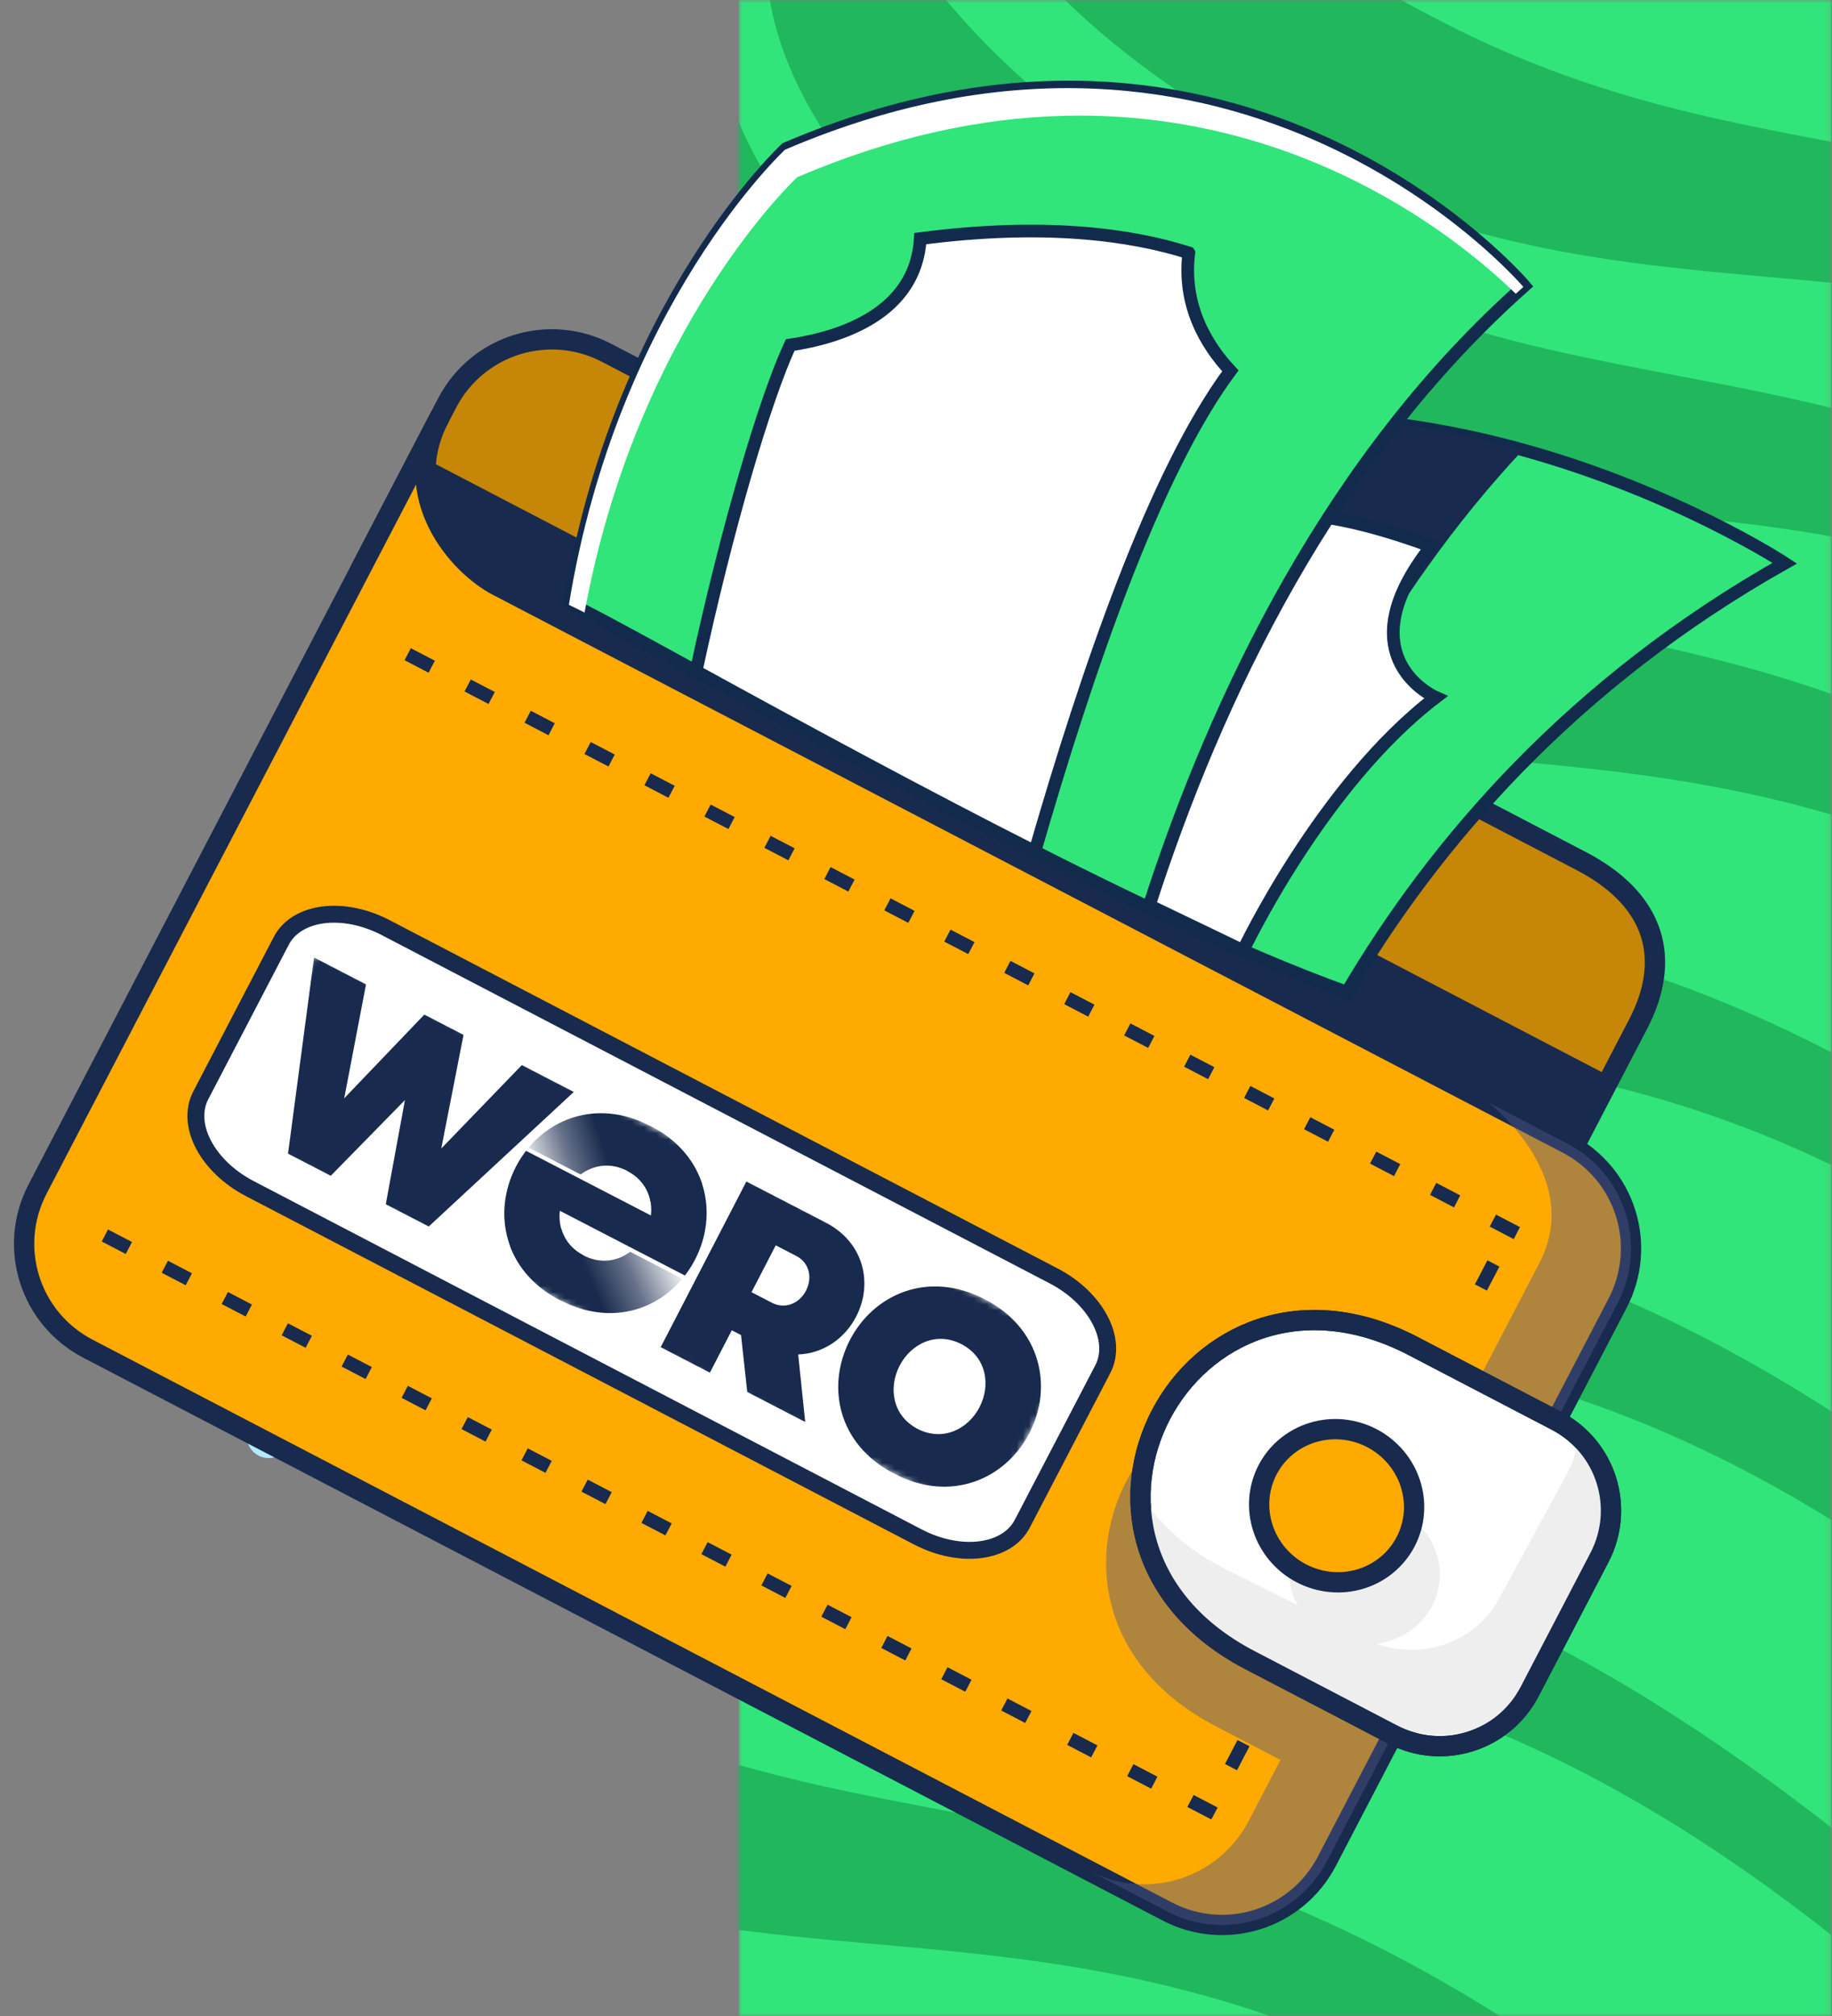
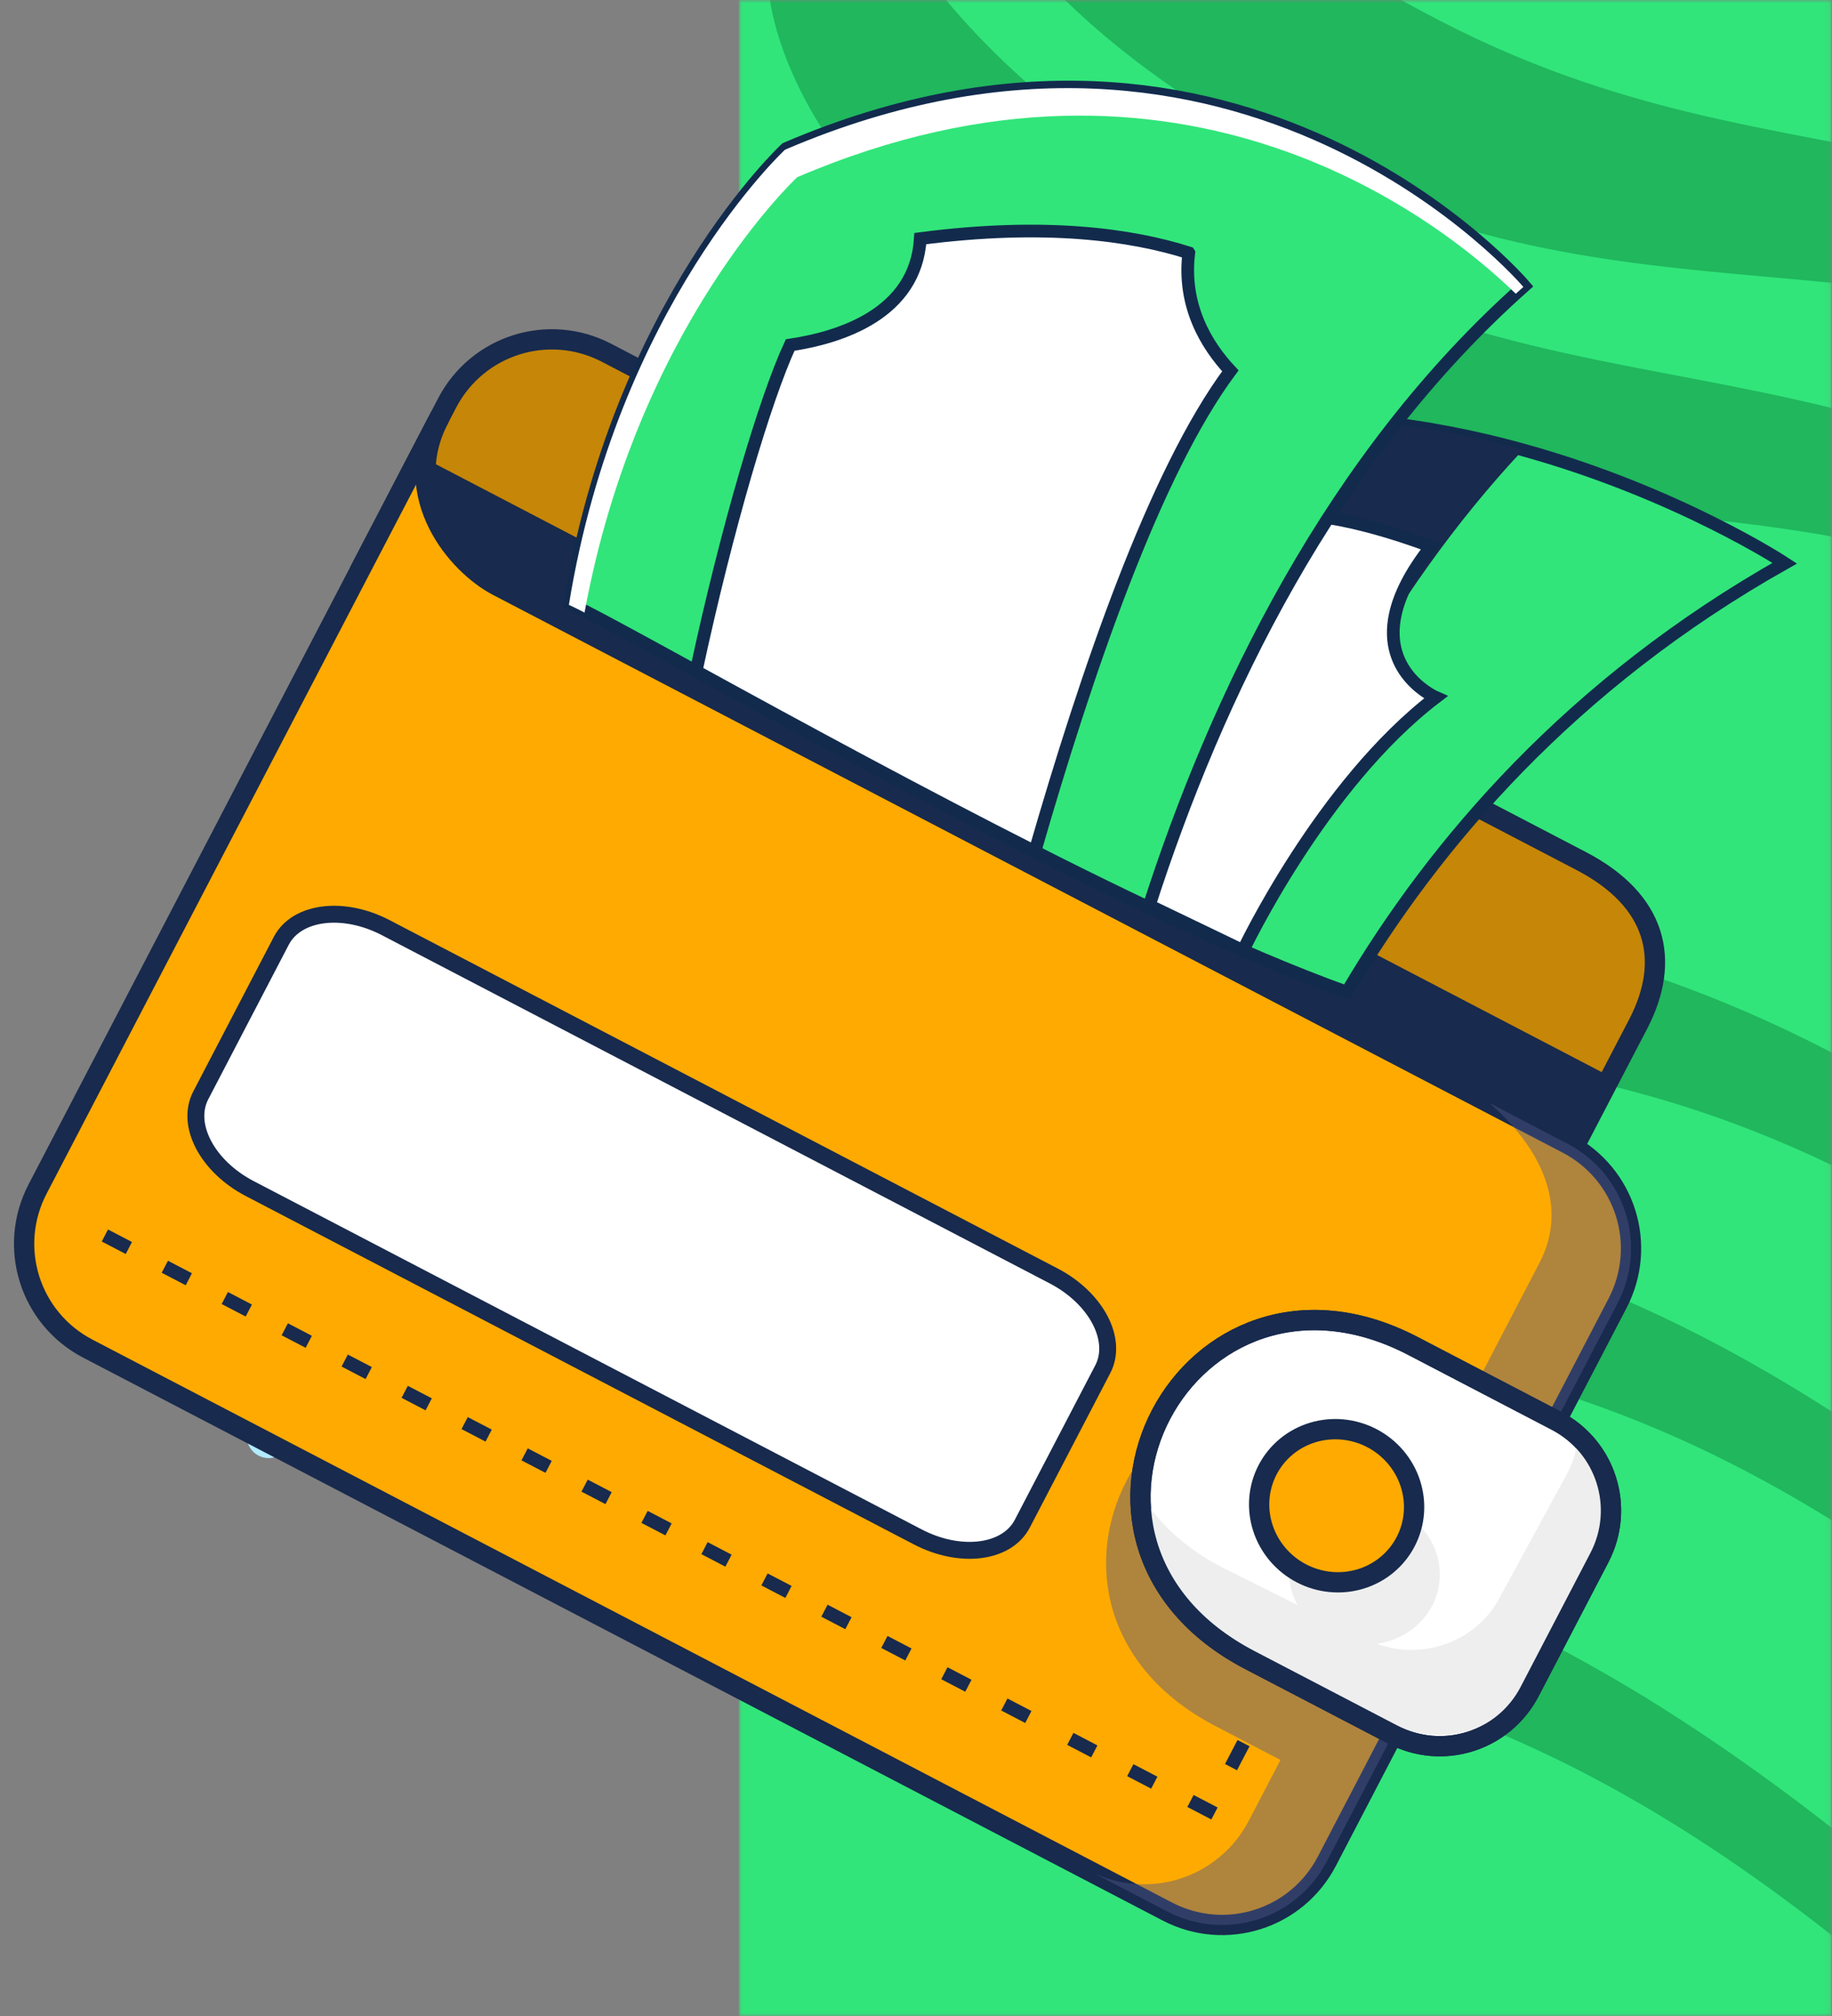
<svg xmlns="http://www.w3.org/2000/svg" width="300" height="330" viewBox="0 0 300 330" fill="none">
  <rect x="0" y="0" width="300" height="330" fill="#808080" stroke="none" />
  <g clip-path="url(#clip0_127_2649)">
    <mask id="mask0_127_2649" style="mask-type:luminance" maskUnits="userSpaceOnUse" x="121" y="0" width="179" height="330">
      <path d="M299.916 0H121V330H299.916V0Z" fill="white" />
    </mask>
    <g mask="url(#mask0_127_2649)">
      <path d="M299.916 0H121V330H299.916V0Z" fill="#31E57A" />
      <path d="M411.354 146.633C310.058 56.633 259.698 102.381 186.651 64.65C126.282 33.468 125.834 -2.38 125.834 -2.38L139.424 -28.724C139.424 -28.724 144.198 7.555 210.031 41.559C275.864 75.564 316.412 44.316 417.709 134.316L408.645 137.749L411.354 146.633Z" fill="#20B75D" />
-       <path d="M390.387 187.276C289.091 97.276 238.731 143.023 165.684 105.293C105.315 74.11 104.867 38.263 104.867 38.263L118.458 11.918C118.458 11.918 123.231 48.197 189.065 82.202C254.898 116.206 295.446 84.958 396.742 174.958L387.679 178.392L390.387 187.276Z" fill="#20B75D" />
      <path d="M362.536 233.882C261.239 143.882 210.879 189.63 137.833 151.899C77.464 120.717 77.016 84.869 77.016 84.869L90.606 58.525C90.606 58.525 95.38 94.804 161.213 128.808C227.046 162.813 267.594 131.565 368.89 221.565L359.827 224.998L362.536 233.882Z" fill="#20B75D" />
      <path d="M342.137 280.796C240.841 190.796 190.481 236.543 117.434 198.813C57.065 167.631 56.617 131.783 56.617 131.783L70.208 105.438C70.208 105.438 74.982 141.718 140.814 175.722C206.648 209.727 247.196 178.478 348.492 268.478L339.429 271.912L342.137 280.796Z" fill="#20B75D" />
      <path d="M316.435 330.616C215.138 240.616 164.778 286.363 91.732 248.633C31.362 217.451 30.914 181.603 30.914 181.603L44.505 155.258C44.505 155.258 49.279 191.537 115.112 225.542C180.945 259.546 221.493 228.298 322.789 318.298L313.726 321.732L316.435 330.616Z" fill="#20B75D" />
-       <path d="M290.282 381.309C188.986 291.309 138.626 337.056 65.579 299.326C5.21 268.144 4.762 232.296 4.762 232.296L18.352 205.951C18.352 205.951 23.126 242.231 88.959 276.235C154.793 310.239 195.341 278.991 296.637 368.991L287.574 372.425L290.282 381.309Z" fill="#20B75D" />
      <path d="M437.128 108.473C335.831 18.473 285.471 64.22 212.425 26.489C152.055 -4.693 151.607 -40.541 151.607 -40.541L165.198 -66.885C165.198 -66.885 169.972 -30.606 235.805 3.398C301.638 37.403 342.186 6.155 443.482 96.155L434.419 99.589L437.128 108.473Z" fill="#20B75D" />
    </g>
    <mask id="mask1_127_2649" style="mask-type:luminance" maskUnits="userSpaceOnUse" x="0" y="0" width="300" height="330">
      <path d="M300 0H0V330H300V0Z" fill="white" />
    </mask>
    <g mask="url(#mask1_127_2649)">
      <path d="M41.034 237.126C40.763 236.736 40.572 236.297 40.471 235.834C40.37 235.371 40.362 234.892 40.446 234.426C40.53 233.959 40.705 233.514 40.962 233.115C41.218 232.716 41.55 232.372 41.939 232.101C42.329 231.831 42.767 231.64 43.231 231.539C43.694 231.438 44.172 231.43 44.639 231.514C45.105 231.598 45.551 231.773 45.95 232.029C46.349 232.285 46.693 232.618 46.964 233.007C47.234 233.396 47.425 233.835 47.526 234.298C47.627 234.762 47.635 235.24 47.551 235.707C47.467 236.173 47.292 236.619 47.036 237.017C46.779 237.416 46.447 237.761 46.058 238.031C45.272 238.577 44.3 238.789 43.358 238.619C42.416 238.449 41.58 237.912 41.034 237.126Z" fill="#B2EBFF" />
      <path d="M87.598 215.4C87.295 214.964 87.081 214.473 86.968 213.954C86.855 213.435 86.845 212.898 86.939 212.376C87.033 211.853 87.23 211.354 87.517 210.907C87.804 210.46 88.176 210.074 88.612 209.771C89.049 209.469 89.54 209.254 90.059 209.141C90.578 209.028 91.114 209.019 91.637 209.113C92.159 209.207 92.659 209.404 93.105 209.691C93.552 209.978 93.938 210.35 94.241 210.786C94.853 211.667 95.09 212.755 94.9 213.811C94.709 214.866 94.107 215.803 93.227 216.415C92.346 217.027 91.257 217.264 90.202 217.073C89.146 216.883 88.21 216.281 87.598 215.4Z" fill="#FF4444" />
      <path fill-rule="evenodd" clip-rule="evenodd" d="M258.941 140.95L99.348 57.759C89.829 52.797 78.169 56.467 73.207 65.987L58.93 93.376L253.972 195.035L268.246 167.652C273.738 157.116 271.251 147.366 258.941 140.95Z" fill="#C68607" stroke="#182A4D" stroke-width="3.322" stroke-linejoin="round" />
      <path fill-rule="evenodd" clip-rule="evenodd" d="M68.736 74.613L58.844 93.592L254.192 195.41L264.084 176.431L68.736 74.613Z" fill="#182A4D" />
      <path fill-rule="evenodd" clip-rule="evenodd" d="M71.943 68.411C65.207 81.335 74.962 92.501 81.467 95.891L256.652 187.2C266.172 192.162 269.842 203.821 264.88 213.341L217.282 304.663C212.319 314.183 200.661 317.852 191.141 312.89L14.387 220.764C4.867 215.802 1.198 204.144 6.16 194.624L71.943 68.411Z" fill="#FFAA00" stroke="#182A4D" stroke-width="3.322" stroke-linejoin="round" />
      <path fill-rule="evenodd" clip-rule="evenodd" d="M243.887 180.546C252.001 187.576 257.076 197.167 252.115 206.687L236.468 236.707L225.815 231.155C188.819 211.872 161.626 263.039 199.034 282.537L209.687 288.089L204.516 298.009C199.554 307.53 187.895 311.199 178.375 306.237L191.141 312.891C200.661 317.853 212.32 314.183 217.282 304.663L222.452 294.743L249.233 243.361L264.88 213.341C269.842 203.821 266.173 192.162 256.652 187.2L243.887 180.546Z" fill="#4F5889" fill-opacity="0.45" />
      <path fill-rule="evenodd" clip-rule="evenodd" d="M231.443 220.353L254.862 232.56C263.022 236.813 266.167 246.806 261.914 254.966L250.488 276.889C246.234 285.049 236.241 288.195 228.081 283.941L204.662 271.735C167.255 252.238 194.447 201.07 231.443 220.353Z" fill="white" stroke="#182A4D" stroke-width="3.322" />
      <path fill-rule="evenodd" clip-rule="evenodd" d="M258.138 237C257.848 238.46 257.336 239.907 256.58 241.296L245.457 261.734C241.626 268.773 233.011 271.805 225.453 269.077C227.357 268.809 229.16 268.122 230.719 267.072C232.277 266.02 233.547 264.633 234.427 263.023C235.163 261.667 235.609 260.184 235.738 258.657C235.865 257.129 235.675 255.587 235.174 254.12C234.674 252.652 233.875 251.287 232.821 250.102C231.769 248.917 230.483 247.936 229.039 247.216C226.121 245.758 222.732 245.449 219.616 246.354C216.5 247.258 213.913 249.304 212.425 252.039C211.533 253.682 211.072 255.509 211.08 257.368C211.088 259.228 211.566 261.066 212.472 262.73L200.85 256.929C195.035 254.026 190.825 250.366 188 246.345C188.134 255.444 193.282 264.792 205.427 270.855L228.223 282.234C236.166 286.199 245.893 283.267 250.034 275.659L261.156 255.222C264.541 249.004 263.11 241.645 258.138 237Z" fill="#EEEEEE" />
      <path fill-rule="evenodd" clip-rule="evenodd" d="M231.443 220.353L254.862 232.56C263.022 236.813 266.167 246.806 261.914 254.966L250.488 276.889C246.234 285.049 236.241 288.195 228.081 283.941L204.662 271.735C167.255 252.238 194.447 201.07 231.443 220.353Z" stroke="#182A4D" stroke-width="3.322" />
-       <path fill-rule="evenodd" clip-rule="evenodd" d="M67.278 106.107L66.254 108.071L70.183 110.119L71.206 108.155L67.278 106.107ZM77.094 111.224L76.071 113.187L80 115.236L81.024 113.272L77.094 111.224ZM86.917 116.343L85.893 118.307L89.822 120.355L90.846 118.391L86.917 116.343ZM96.736 121.461L95.713 123.425L99.641 125.472L100.664 123.509L96.736 121.461ZM106.553 126.578L105.529 128.542L109.459 130.59L110.483 128.626L106.553 126.578ZM116.376 131.698L115.352 133.661L119.281 135.709L120.305 133.745L116.376 131.698ZM126.194 136.815L125.171 138.779L129.099 140.827L130.123 138.863L126.194 136.815ZM136.012 141.932L134.988 143.896L138.918 145.944L139.942 143.98L136.012 141.932ZM145.834 147.052L144.811 149.016L148.74 151.063L149.763 149.1L145.834 147.052ZM155.653 152.169L154.629 154.133L158.558 156.181L159.582 154.217L155.653 152.169ZM165.471 157.287L164.447 159.25L168.377 161.299L169.4 159.335L165.471 157.287ZM175.293 162.406L174.27 164.37L178.199 166.418L179.222 164.454L175.293 162.406ZM185.113 167.524L184.089 169.488L188.018 171.536L189.042 169.572L185.113 167.524ZM194.929 172.641L193.906 174.605L197.836 176.653L198.859 174.689L194.929 172.641ZM204.752 177.761L203.728 179.724L207.657 181.772L208.681 179.808L204.752 177.761ZM214.572 182.879L213.548 184.842L217.476 186.89L218.499 184.926L214.572 182.879ZM225.373 188.509L224.35 190.472L228.278 192.52L229.302 190.556L225.373 188.509ZM235.196 193.628L234.172 195.592L238.101 197.64L239.124 195.676L235.196 193.628ZM244.976 198.82L243.952 200.784L247.881 202.832L248.904 200.868L244.976 198.82ZM243.572 206.307L241.524 210.236L243.488 211.26L245.536 207.331L243.572 206.307Z" fill="#182A4D" />
      <path fill-rule="evenodd" clip-rule="evenodd" d="M230.181 252.365C228.652 255.3 225.994 257.494 222.793 258.464C219.592 259.435 216.11 259.102 213.112 257.54C210.115 255.978 207.848 253.313 206.81 250.134C205.772 246.954 206.048 243.519 207.578 240.584C208.335 239.131 209.377 237.844 210.645 236.798C211.913 235.751 213.381 234.965 214.966 234.485C216.551 234.004 218.222 233.839 219.883 233.997C221.544 234.156 223.163 234.636 224.647 235.409C226.131 236.183 227.452 237.235 228.533 238.506C229.614 239.777 230.435 241.241 230.949 242.816C231.463 244.39 231.66 246.044 231.528 247.683C231.397 249.321 230.939 250.912 230.181 252.365Z" fill="#FFAA00" stroke="#182A4D" stroke-width="3.322" />
      <path fill-rule="evenodd" clip-rule="evenodd" d="M16.662 203.22L17.686 201.256L21.614 203.304L20.591 205.268L16.662 203.22ZM26.479 208.337L27.502 206.373L31.432 208.421L30.409 210.385L26.479 208.337ZM36.301 213.456L37.325 211.493L41.254 213.54L40.23 215.504L36.301 213.456ZM46.121 218.574L47.145 216.611L51.072 218.658L50.049 220.622L46.121 218.574ZM55.938 223.691L56.961 221.727L60.891 223.775L59.867 225.739L55.938 223.691ZM65.76 228.811L66.784 226.847L70.713 228.895L69.689 230.858L65.76 228.811ZM75.579 233.928L76.602 231.964L80.531 234.012L79.508 235.976L75.579 233.928ZM85.396 239.045L86.42 237.081L90.35 239.13L89.326 241.094L85.396 239.045ZM95.219 244.165L96.243 242.201L100.171 244.249L99.148 246.213L95.219 244.165ZM105.037 249.283L106.061 247.319L109.99 249.366L108.966 251.33L105.037 249.283ZM114.855 254.4L115.879 252.436L119.808 254.484L118.785 256.448L114.855 254.4ZM124.678 259.519L125.701 257.555L129.63 259.603L128.606 261.567L124.678 259.519ZM134.497 264.637L135.521 262.674L139.449 264.721L138.426 266.685L134.497 264.637ZM144.314 269.754L145.337 267.79L149.267 269.838L148.244 271.802L144.314 269.754ZM154.136 274.874L155.16 272.91L159.089 274.958L158.065 276.921L154.136 274.874ZM163.956 279.992L164.979 278.028L168.907 280.075L167.884 282.039L163.956 279.992ZM174.758 285.622L175.781 283.658L179.71 285.706L178.686 287.669L174.758 285.622ZM184.58 290.741L185.604 288.777L189.532 290.825L188.509 292.789L184.58 290.741ZM194.437 295.785L195.461 293.821L199.39 295.869L198.366 297.832L194.437 295.785ZM200.603 288.75L202.65 284.821L204.614 285.845L202.567 289.773L200.603 288.75Z" fill="#182A4D" />
      <path d="M63.171 151.85L172.555 208.863C179.52 212.493 183.102 219.301 180.586 224.128L167.405 249.418C164.889 254.245 157.256 255.208 150.292 251.578L40.907 194.565C33.942 190.935 30.361 184.127 32.877 179.3L46.058 154.01C48.574 149.183 56.206 148.22 63.171 151.85Z" fill="white" stroke="#182A4D" stroke-width="2.768" />
      <path d="M162.855 136.017C179.805 144.741 202.639 156.005 220.556 162.409C234.97 137.958 257.417 111.821 292.266 92.188C292.266 92.188 274.733 80.657 249.392 73.644C234.326 69.467 216.506 66.901 197.965 69.302L162.855 136.017Z" fill="#31E57A" stroke="#122B4D" stroke-width="2.077" />
      <path d="M162.855 136.018C175.4 142.474 189.097 149.247 202.117 154.98C212.038 127.173 226.976 97.574 249.392 73.645C234.326 69.468 216.506 66.901 197.965 69.303L162.855 136.018Z" fill="#182A4D" />
      <path d="M163.822 136.512C203.908 155.774 201.478 154.605 203.55 155.605C203.55 155.605 216.367 128.437 235.109 114.155C235.109 114.155 226.349 110.367 228.494 100.553C229.164 97.475 230.916 93.794 234.349 89.448C234.349 89.448 221.003 84.245 212.464 84.337L163.822 136.512Z" fill="white" stroke="#122B4D" stroke-width="2.077" />
      <path d="M93.328 98.825C102.67 103.165 148.527 129.755 188.091 148.549C199.256 113.827 218.077 74.776 249.628 46.789C249.628 46.789 203.419 -7.692 128.716 24.328C128.716 24.328 101.312 49.712 93.328 98.825Z" fill="#31E57A" stroke="#122B4D" stroke-width="2.077" />
      <path fill-rule="evenodd" clip-rule="evenodd" d="M95.722 100.275C94.69 99.744 93.83 99.317 93.158 99.005C101.142 49.892 128.546 24.508 128.546 24.508C203.25 -7.512 249.458 46.969 249.458 46.969C249.042 47.339 248.628 47.71 248.216 48.083C236.495 36.691 193.706 1.937 130.552 29.007C130.552 29.007 104.349 53.279 95.722 100.275Z" fill="white" />
      <path d="M113.988 109.877C131.44 119.458 151.693 130.412 169.462 139.39C177.904 110.174 189.032 77.419 201.477 60.705C197.535 56.489 193.614 50.005 194.67 41.395C194.67 41.395 194.67 41.395 194.665 41.387C185.289 38.412 171.129 36.398 150.707 39.056C149.962 51.354 137.654 55.242 129.394 56.476C125.328 65.25 119.077 86.19 113.988 109.877Z" fill="white" stroke="#122B4D" stroke-width="2.077" />
    </g>
    <g clip-path="url(#clip1_127_2649)">
      <mask id="mask2_127_2649" style="mask-type:luminance" maskUnits="userSpaceOnUse" x="37" y="156" width="139" height="93">
-         <path d="M175.982 220.256L51.809 156L37.001 184.616L161.174 248.872L175.982 220.256Z" fill="white" />
-       </mask>
+         </mask>
      <g mask="url(#mask2_127_2649)">
        <path d="M139.17 219.362C143.038 211.886 151.952 207.855 161.249 212.666C170.547 217.477 172.441 227.101 168.572 234.577C164.704 242.054 155.791 246.086 146.456 241.255C137.12 236.424 135.302 226.84 139.171 219.363L139.17 219.362ZM160.399 230.348C162.263 226.744 161.584 222.171 157.441 220.026C153.296 217.882 149.169 219.971 147.306 223.573C145.442 227.175 146.159 231.77 150.264 233.895C154.37 236.019 158.535 233.95 160.399 230.348Z" fill="#182A4D" />
        <path d="M130.706 221.711C134.708 221.571 138.29 219.202 140.195 215.521C143.021 210.06 141.436 203.345 135.238 200.138L122.223 193.403L108.19 220.521L116.248 224.69L119.836 217.756L121.347 218.538L122.368 227.857L131.859 232.769L130.706 221.711ZM126.395 213.244L123.063 211.52L127.032 203.849L130.403 205.593C132.573 206.716 133.065 209.182 131.982 211.274C130.9 213.366 128.564 214.368 126.395 213.246L126.395 213.244Z" fill="#182A4D" />
        <path d="M85.455 174.342L72.258 188.003L75.904 169.399L69.487 166.079L56.367 179.78L59.936 161.136L51.43 156.735L47.167 188.843L54.165 192.464L66.312 180.073L63.175 197.126L70.211 200.767L93.961 178.743L85.455 174.342Z" fill="#182A4D" />
        <path d="M95.569 205.506C95.569 205.506 95.556 205.499 95.549 205.496C92.535 203.936 91.353 201.044 91.677 198.193L112.155 208.789C112.783 207.978 113.343 207.106 113.823 206.177C117.682 198.72 115.833 189.143 106.533 184.318L102.731 191.665C105.758 193.242 106.922 196.12 106.589 198.961L86.141 188.38C85.515 189.191 84.956 190.065 84.476 190.993C80.615 198.455 82.467 208.043 91.746 212.845C91.753 212.848 91.759 212.851 91.766 212.855L95.568 205.507L95.569 205.506Z" fill="#182A4D" />
        <path d="M91.746 212.843C92.061 213.006 92.376 213.157 92.69 213.301C94.625 214.181 96.533 214.688 98.375 214.865C100.217 215.043 101.992 214.895 103.659 214.468C105.325 214.04 106.882 213.336 108.291 212.401C109.572 211.551 110.725 210.51 111.726 209.319L103.194 204.904C102.833 205.174 102.452 205.413 102.053 205.614C101.508 205.888 100.929 206.094 100.328 206.219C99.727 206.344 99.102 206.389 98.462 206.343C97.823 206.296 97.171 206.16 96.514 205.92C96.194 205.803 95.872 205.665 95.551 205.499C93.631 204.506 92.455 202.97 91.938 201.251L83.52 203.928C84.823 207.459 87.512 210.652 91.751 212.846L91.746 212.843Z" fill="url(#paint0_linear_127_2649)" />
-         <path d="M106.514 184.308C98.644 180.235 91.05 182.511 86.567 187.851L95.075 192.253C97.169 190.699 99.953 190.227 102.712 191.655C104.911 192.793 106.131 194.615 106.511 196.613L115.005 193.912C113.8 190.114 111.035 186.649 106.512 184.308L106.514 184.308Z" fill="url(#paint1_linear_127_2649)" />
      </g>
    </g>
  </g>
  <defs>
    <linearGradient id="paint0_linear_127_2649" x1="110.029" y1="202.078" x2="89.425" y2="211.134" gradientUnits="userSpaceOnUse">
      <stop offset="0.02" stop-color="#182A4D" stop-opacity="0" />
      <stop offset="0.39" stop-color="#182A4D" stop-opacity="0.66" />
      <stop offset="0.68" stop-color="#182A4D" />
    </linearGradient>
    <linearGradient id="paint1_linear_127_2649" x1="86.261" y1="194.194" x2="105.837" y2="187.97" gradientUnits="userSpaceOnUse">
      <stop offset="0.02" stop-color="#182A4D" stop-opacity="0" />
      <stop offset="0.39" stop-color="#182A4D" stop-opacity="0.66" />
      <stop offset="0.68" stop-color="#182A4D" />
    </linearGradient>
    <clipPath id="clip0_127_2649">
      <rect width="300" height="330" fill="white" />
    </clipPath>
    <clipPath id="clip1_127_2649">
      <rect width="139.884" height="32.221" fill="white" transform="translate(51.809 156) rotate(27.36)" />
    </clipPath>
  </defs>
</svg>